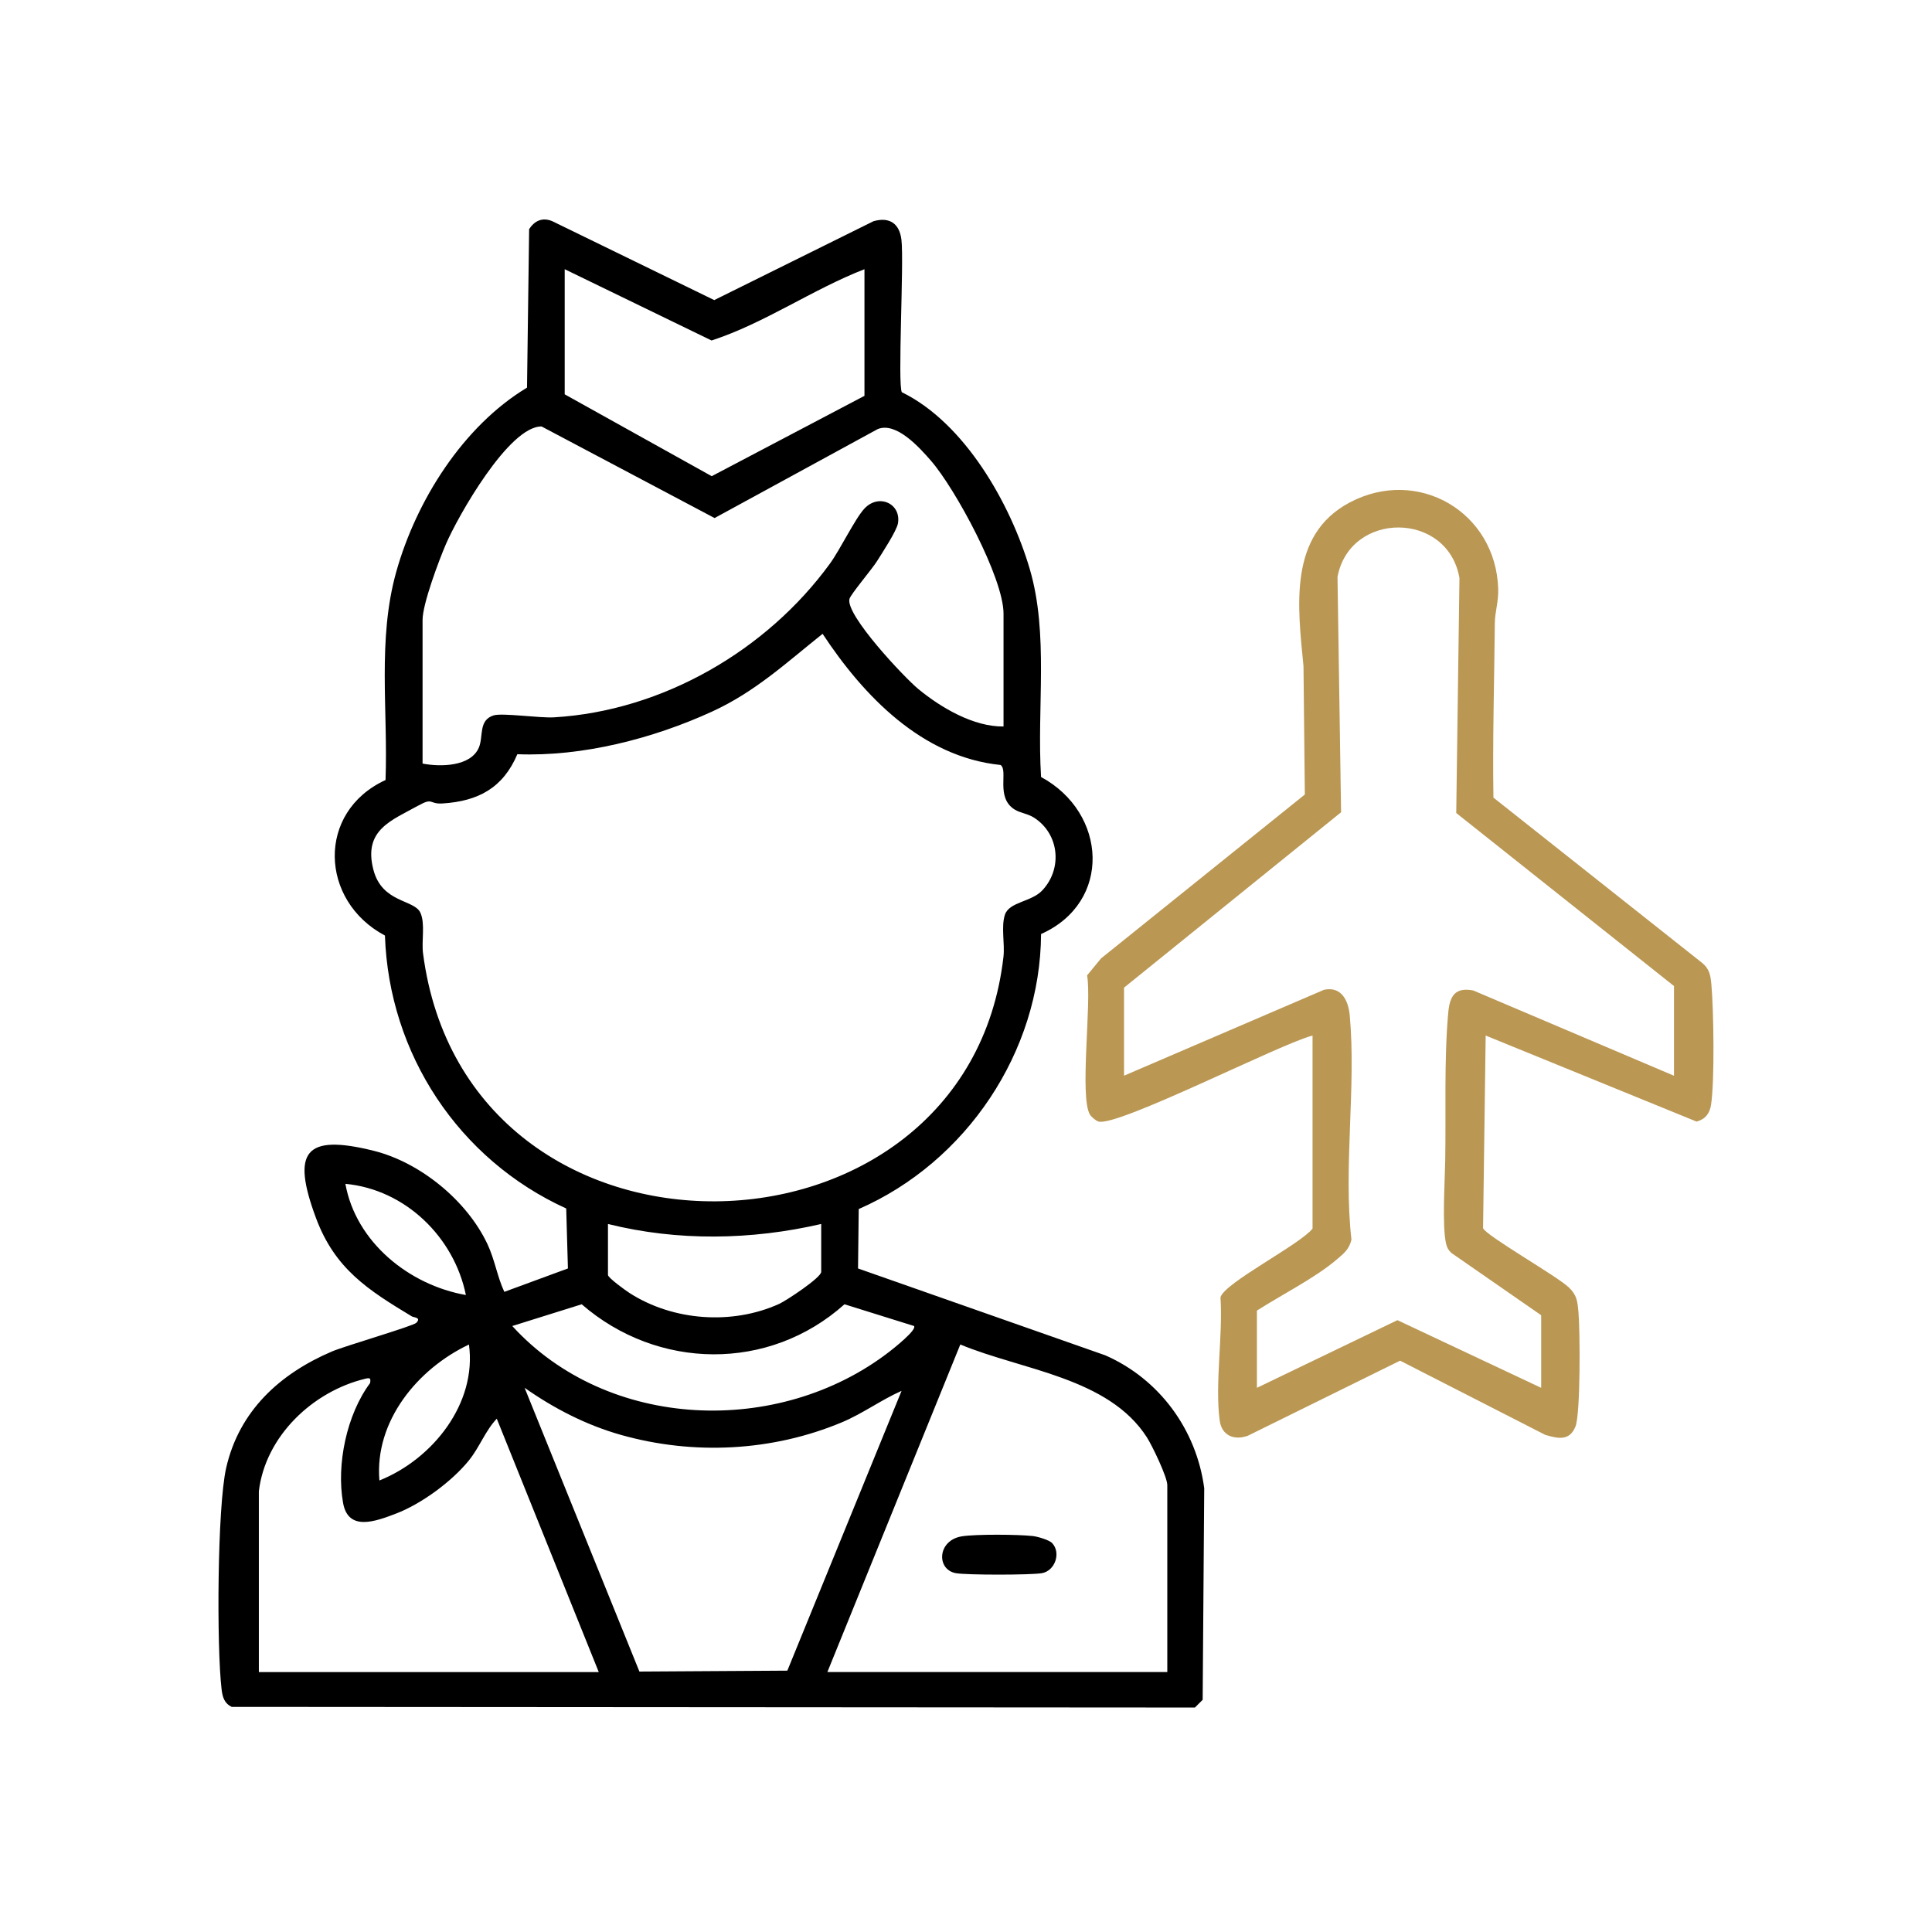
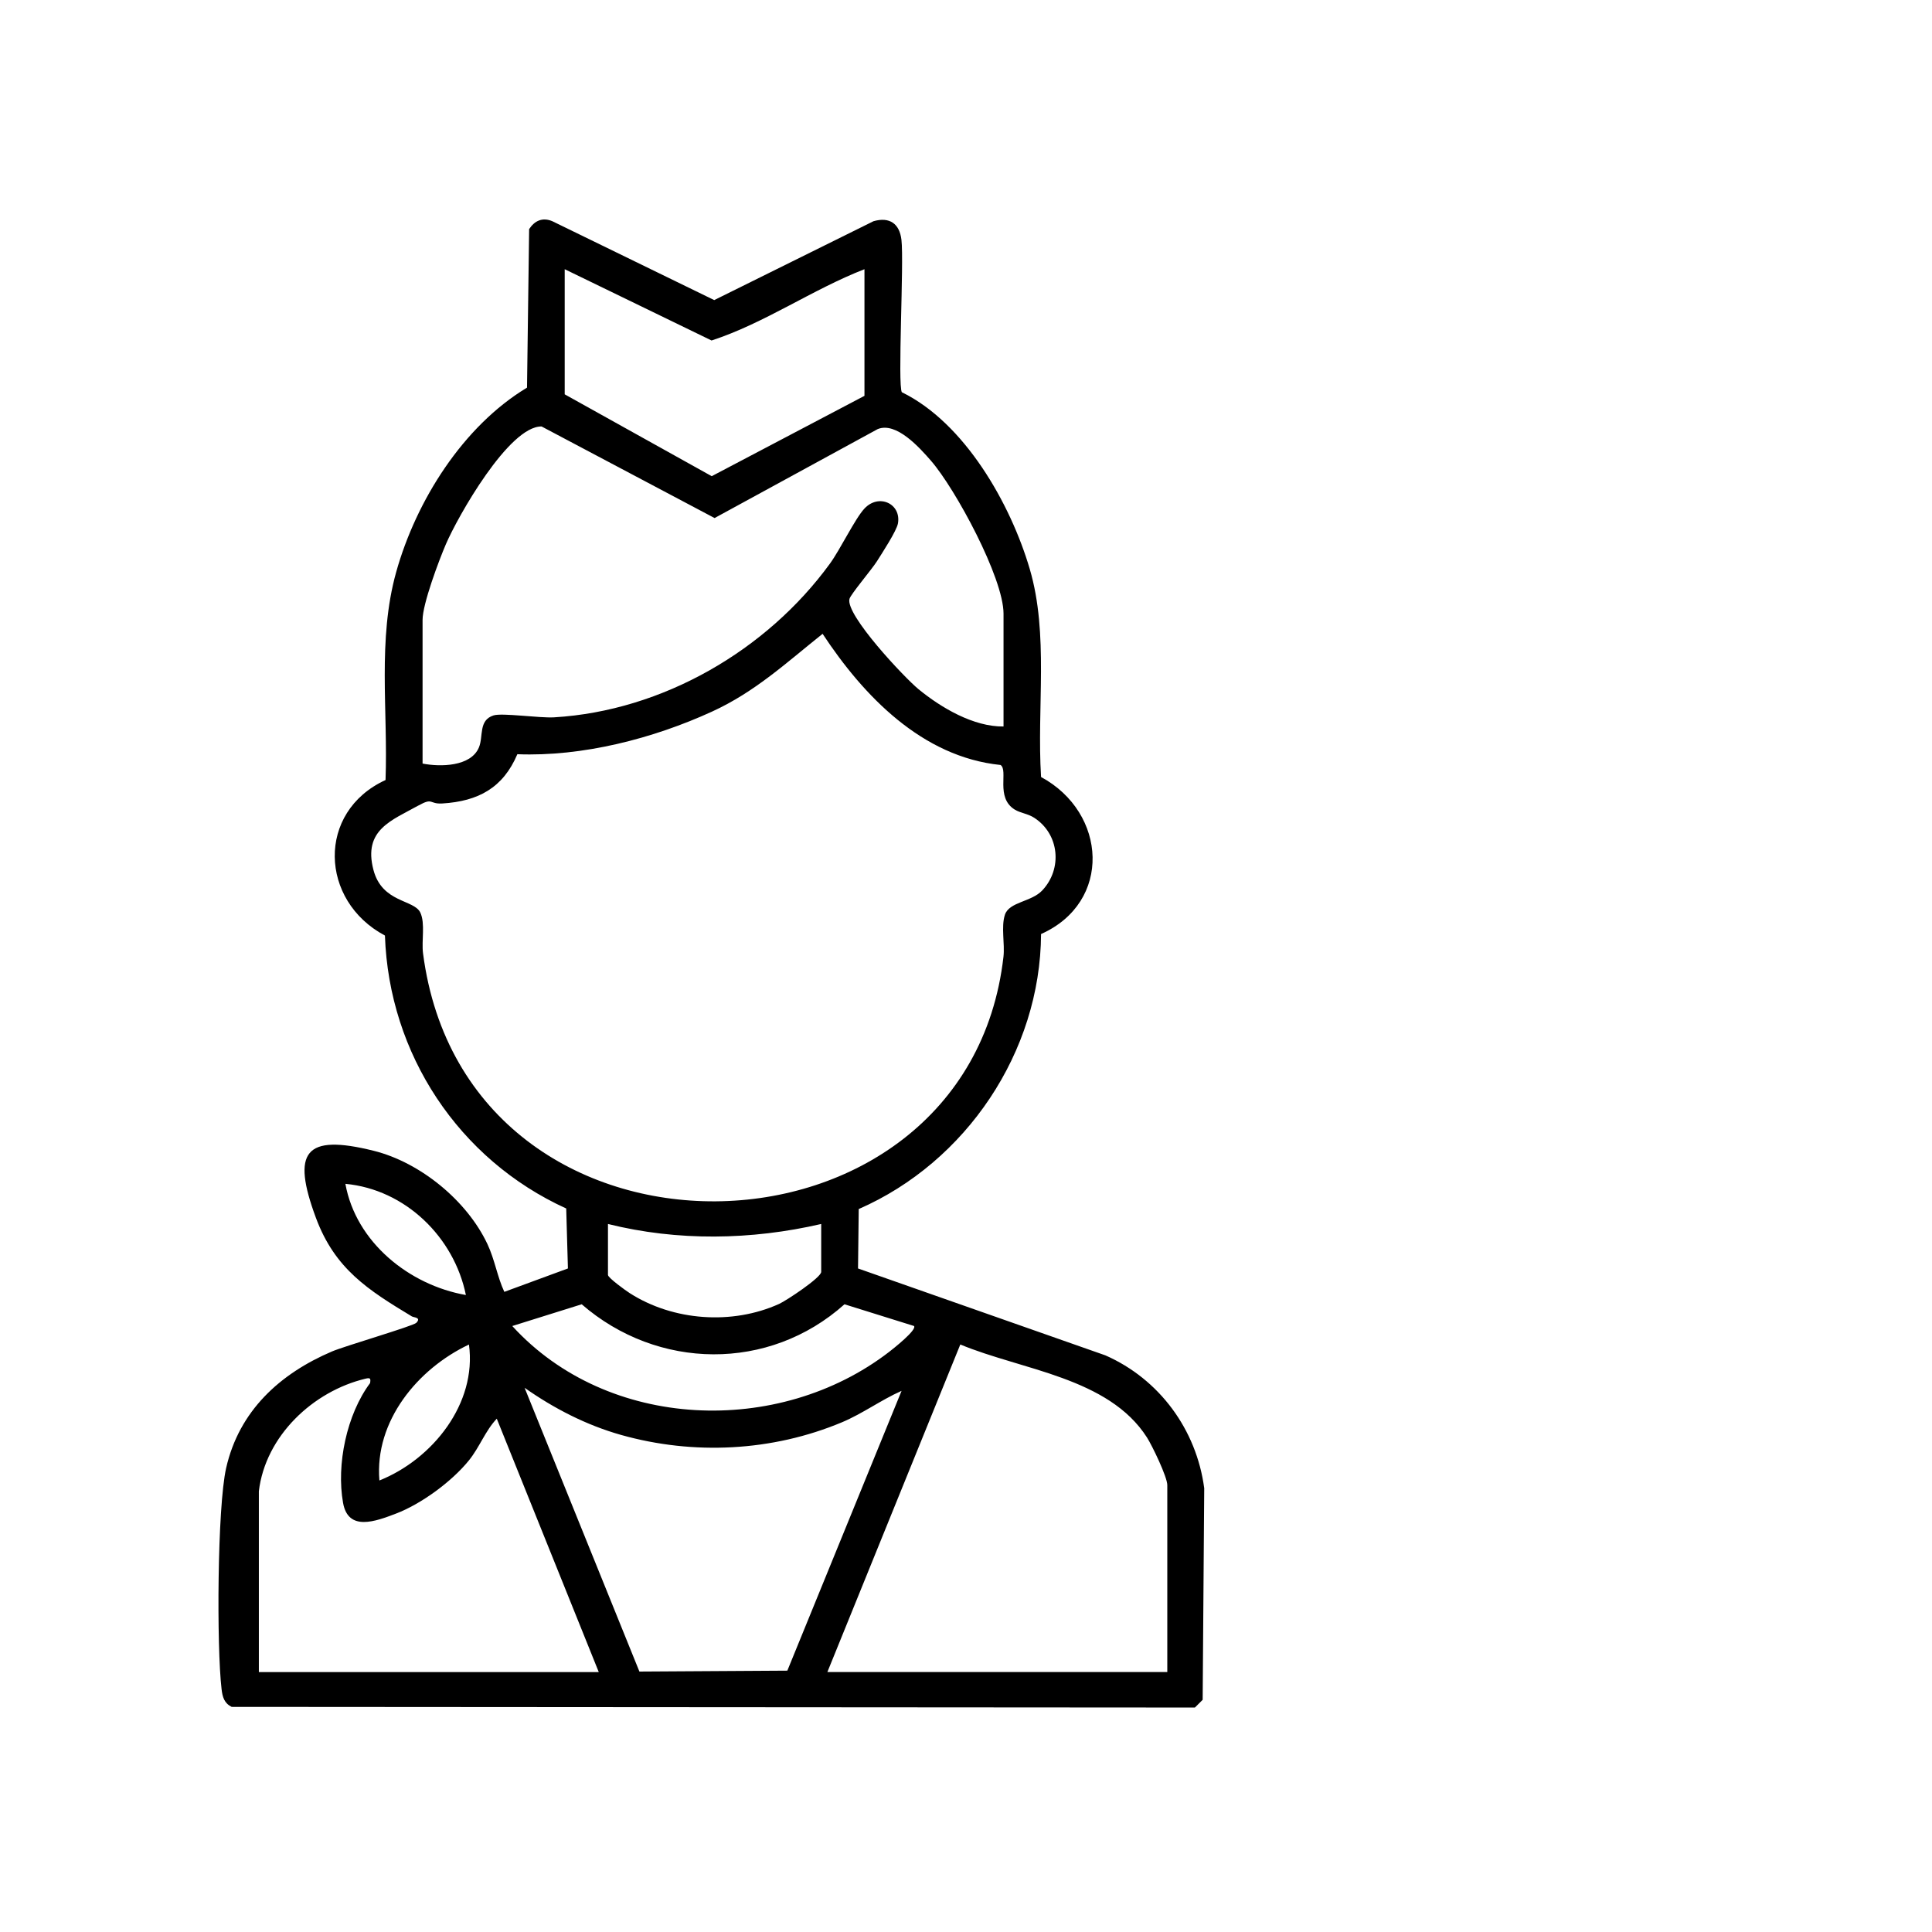
<svg xmlns="http://www.w3.org/2000/svg" width="384" height="384" viewBox="0 0 384 384" fill="none">
  <path d="M179.289 77.976C191.749 84.086 200.849 100.106 204.669 113.086C208.489 126.066 206.059 140.626 206.919 154.436C220.059 161.536 221.089 179.336 206.919 185.646C206.789 209.076 192.029 230.986 170.679 240.306L170.539 252.116L219.699 269.386C230.439 274.106 237.809 284.156 239.349 295.796L239.039 337.846L237.499 339.386L46.039 339.256C44.549 338.506 44.219 337.266 44.039 335.726C43.049 327.356 43.179 299.596 44.949 291.776C47.529 280.406 55.649 273.016 65.999 268.606C68.489 267.546 82.129 263.556 82.739 262.926C83.809 261.836 82.239 261.876 81.859 261.646C73.169 256.396 66.569 252.236 62.789 242.046C57.919 228.916 60.529 225.306 74.269 228.726C83.549 231.036 92.819 238.646 96.879 247.266C98.349 250.386 98.849 253.816 100.239 256.766L112.879 252.116L112.539 240.196C91.179 230.476 77.309 209.496 76.509 185.946C63.519 179.056 62.859 161.366 76.629 155.036C77.139 141.176 74.989 127.156 78.749 113.686C82.709 99.536 92.029 84.696 104.749 77.046L105.169 45.536C106.269 43.856 107.829 43.146 109.779 43.966L141.959 59.646L173.619 43.966C176.829 43.056 178.789 44.456 179.169 47.666C179.699 52.166 178.369 76.566 179.259 77.986L179.289 77.976ZM171.819 53.506C161.419 57.556 151.979 64.236 141.429 67.676L112.239 53.506V78.376L141.459 94.646L171.819 78.676V53.496V53.506ZM199.459 144.396V121.976C199.459 114.856 189.889 97.146 185.029 91.566C182.769 88.966 178.129 83.776 174.449 85.286L142.029 102.966L107.649 84.766C101.179 84.646 90.979 102.666 88.619 108.176C87.229 111.406 83.989 120.046 83.989 123.206V151.766C87.459 152.446 93.599 152.416 95.199 148.536C96.099 146.336 95.079 143.156 98.089 142.196C99.799 141.646 107.219 142.746 110.119 142.576C131.709 141.296 152.389 129.276 164.949 112.036C167.019 109.186 169.939 103.096 171.809 101.086C174.649 98.036 179.139 100.086 178.479 104.016C178.219 105.516 175.299 109.966 174.299 111.556C173.299 113.146 169.079 118.116 168.839 119.036C168.009 122.216 179.799 134.726 182.589 137.006C187.109 140.706 193.519 144.466 199.459 144.396ZM83.149 160.106C77.889 163.056 72.139 164.896 74.219 172.876C75.939 179.496 82.319 178.746 83.549 181.396C84.549 183.556 83.759 186.976 84.079 189.466C92.749 256.256 192.189 253.936 199.449 190.146C199.739 187.566 198.949 184.246 199.729 181.826C200.579 179.226 204.989 179.296 207.159 176.976C211.209 172.676 210.559 165.786 205.569 162.546C204.299 161.716 202.829 161.616 201.679 160.906C197.809 158.516 200.459 153.126 198.869 152.046C183.269 150.456 171.639 138.326 163.499 125.976C156.249 131.756 150.099 137.506 141.519 141.436C129.799 146.806 115.759 150.416 102.829 149.906C99.979 156.606 95.049 159.256 87.919 159.696C85.259 159.856 86.129 158.446 83.149 160.116V160.106ZM92.599 257.396C90.249 245.876 80.549 236.406 68.649 235.296C70.739 246.906 81.329 255.416 92.599 257.396ZM163.219 243.276C149.329 246.486 134.679 246.726 120.839 243.276V253.406C120.839 253.966 124.389 256.536 125.189 257.036C133.809 262.546 145.529 263.386 154.849 259.166C156.289 258.516 163.219 253.926 163.219 252.796V243.276ZM181.649 263.546L167.849 259.236C152.849 272.666 130.699 272.326 115.619 259.236L101.819 263.556C120.779 284.336 154.739 285.606 176.699 268.716C177.519 268.086 182.339 264.286 181.659 263.546H181.649ZM75.409 294.256C85.969 290.036 94.819 278.966 93.209 267.236C83.029 272.046 74.419 282.446 75.409 294.256ZM232.009 332.336V295.176C232.009 293.566 229.019 287.356 227.969 285.706C220.329 273.756 203.049 272.306 190.869 267.226L164.449 332.326H232.009V332.336ZM51.449 296.406V332.336H119.009L98.739 281.976C96.469 284.356 95.319 287.646 93.209 290.256C89.799 294.476 83.709 298.946 78.639 300.866C74.689 302.366 69.209 304.456 68.189 298.716C66.829 291.106 68.899 281.146 73.559 274.896C73.699 273.996 73.619 273.796 72.679 274.016C62.229 276.496 52.759 285.406 51.449 296.396V296.406ZM179.189 276.446C175.109 278.256 171.459 280.966 167.329 282.696C153.499 288.486 137.859 289.266 123.449 285.206C116.539 283.256 110.109 279.946 104.269 275.836L127.089 332.236L156.489 332.056L179.189 276.456V276.446Z" fill="black" />
-   <path d="M260.879 205.823C254.619 207.393 222.149 224.013 218.339 222.913C217.819 222.763 216.899 221.983 216.629 221.523C214.519 217.963 217.019 199.183 216.069 193.863L218.839 190.493L259.349 157.913L259.079 132.413C257.949 120.643 255.989 106.373 268.259 99.873C281.799 92.703 297.319 101.753 297.779 117.053C297.859 119.603 297.129 121.642 297.109 123.812C296.999 135.432 296.649 146.972 296.829 158.532L338.299 191.372C339.799 192.612 339.979 193.863 340.149 195.663C340.609 200.703 340.819 214.903 340.079 219.603C339.809 221.343 338.929 222.463 337.209 222.923L295.289 205.823L294.769 244.103C295.259 245.553 309.499 253.642 311.839 255.902C313.429 257.432 313.529 258.643 313.729 260.763C314.059 264.323 314.159 281.042 313.129 283.552C311.949 286.432 309.709 285.962 307.109 285.182L278.279 270.443L247.999 285.372C245.229 286.362 242.809 285.283 242.419 282.312C241.459 274.992 243.089 265.412 242.579 257.842C243.429 254.932 258.269 247.442 260.879 244.202V205.823ZM332.729 195.993L289.439 161.592L290.079 114.892C287.759 101.532 268.299 101.522 265.839 114.672L266.549 161.443L223.409 196.303V213.803L263.169 196.723C266.599 196.003 267.999 198.833 268.269 201.803C269.579 216.033 266.979 231.973 268.609 246.393C268.189 248.263 267.089 249.143 265.729 250.303C261.409 253.993 254.689 257.372 249.819 260.492V275.842L277.749 262.393L306.319 275.842V261.413L288.549 249.083C287.939 248.583 287.579 247.922 287.409 247.152C286.619 243.672 287.179 234.763 287.249 230.673C287.419 221.243 286.999 210.553 287.859 201.193C288.159 197.943 289.239 196.173 292.819 196.863L332.719 213.812V196.003L332.729 195.993Z" fill="#BA9753" />
-   <path d="M209.121 306.703C210.921 308.613 209.721 312.183 207.121 312.673C205.021 313.063 192.031 313.073 189.951 312.673C186.061 311.933 186.301 306.123 191.201 305.353C194.001 304.913 202.371 304.973 205.301 305.303C206.251 305.413 208.531 306.073 209.121 306.703Z" fill="black" />
</svg>